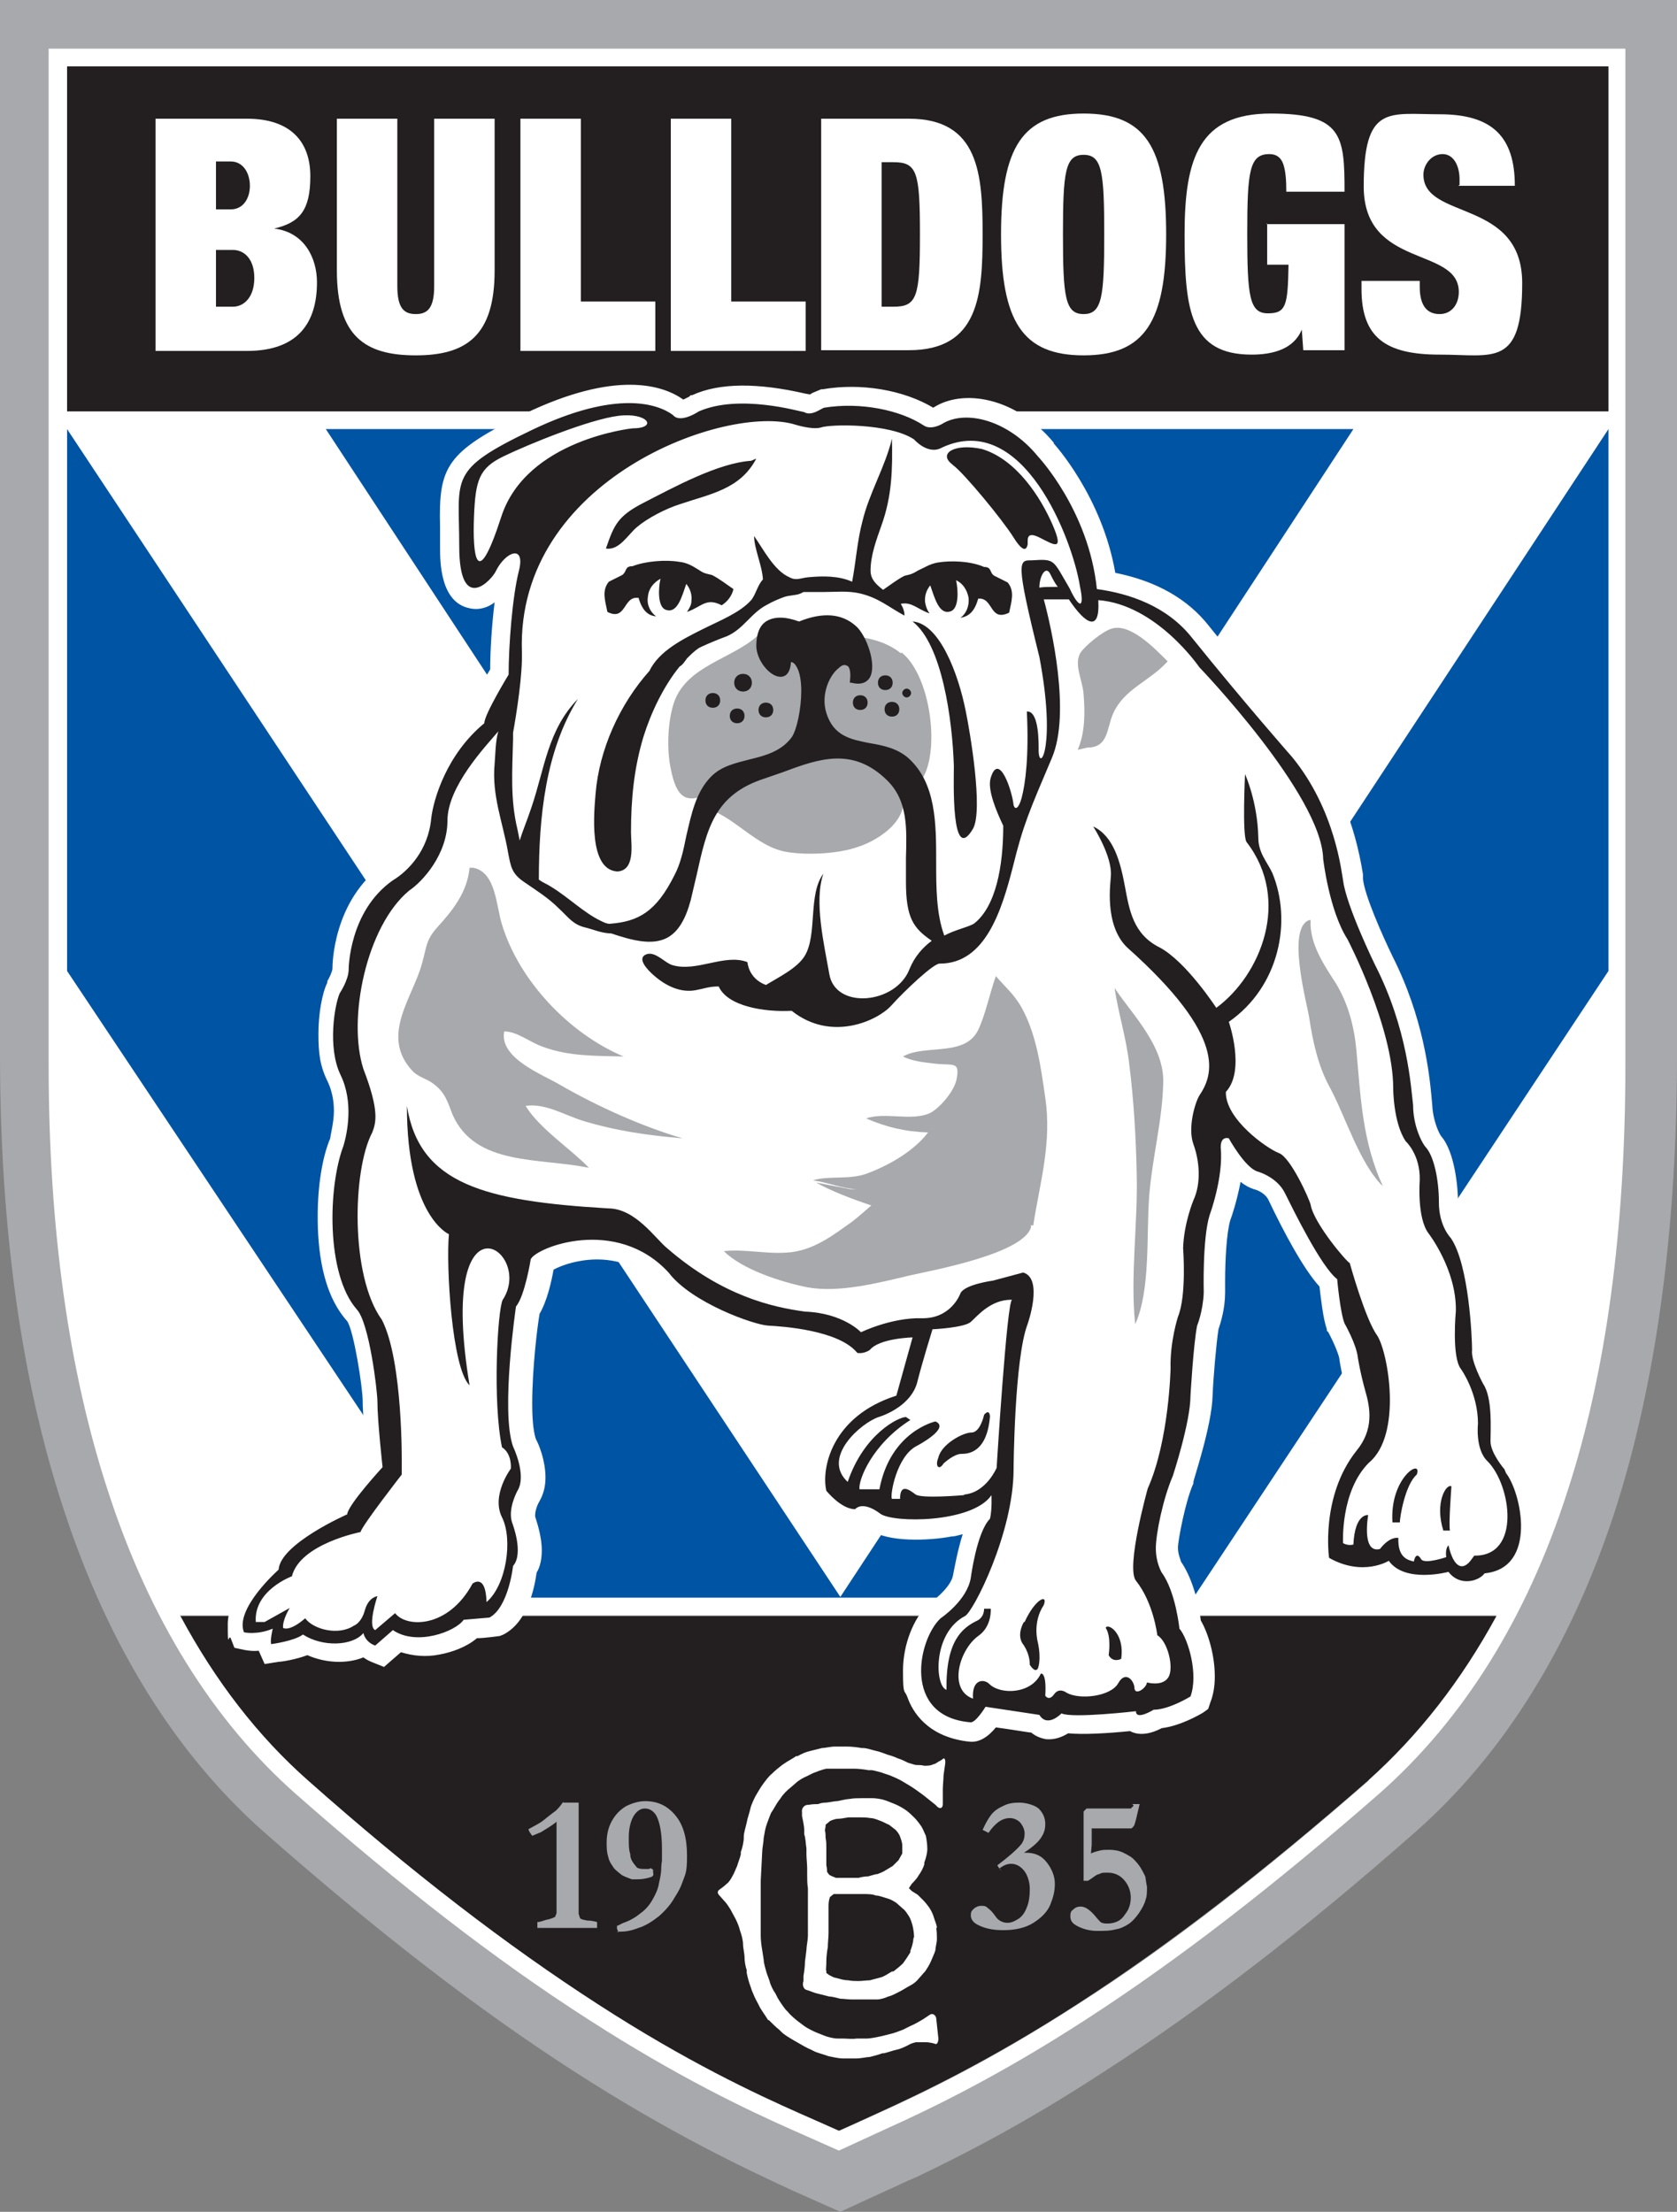
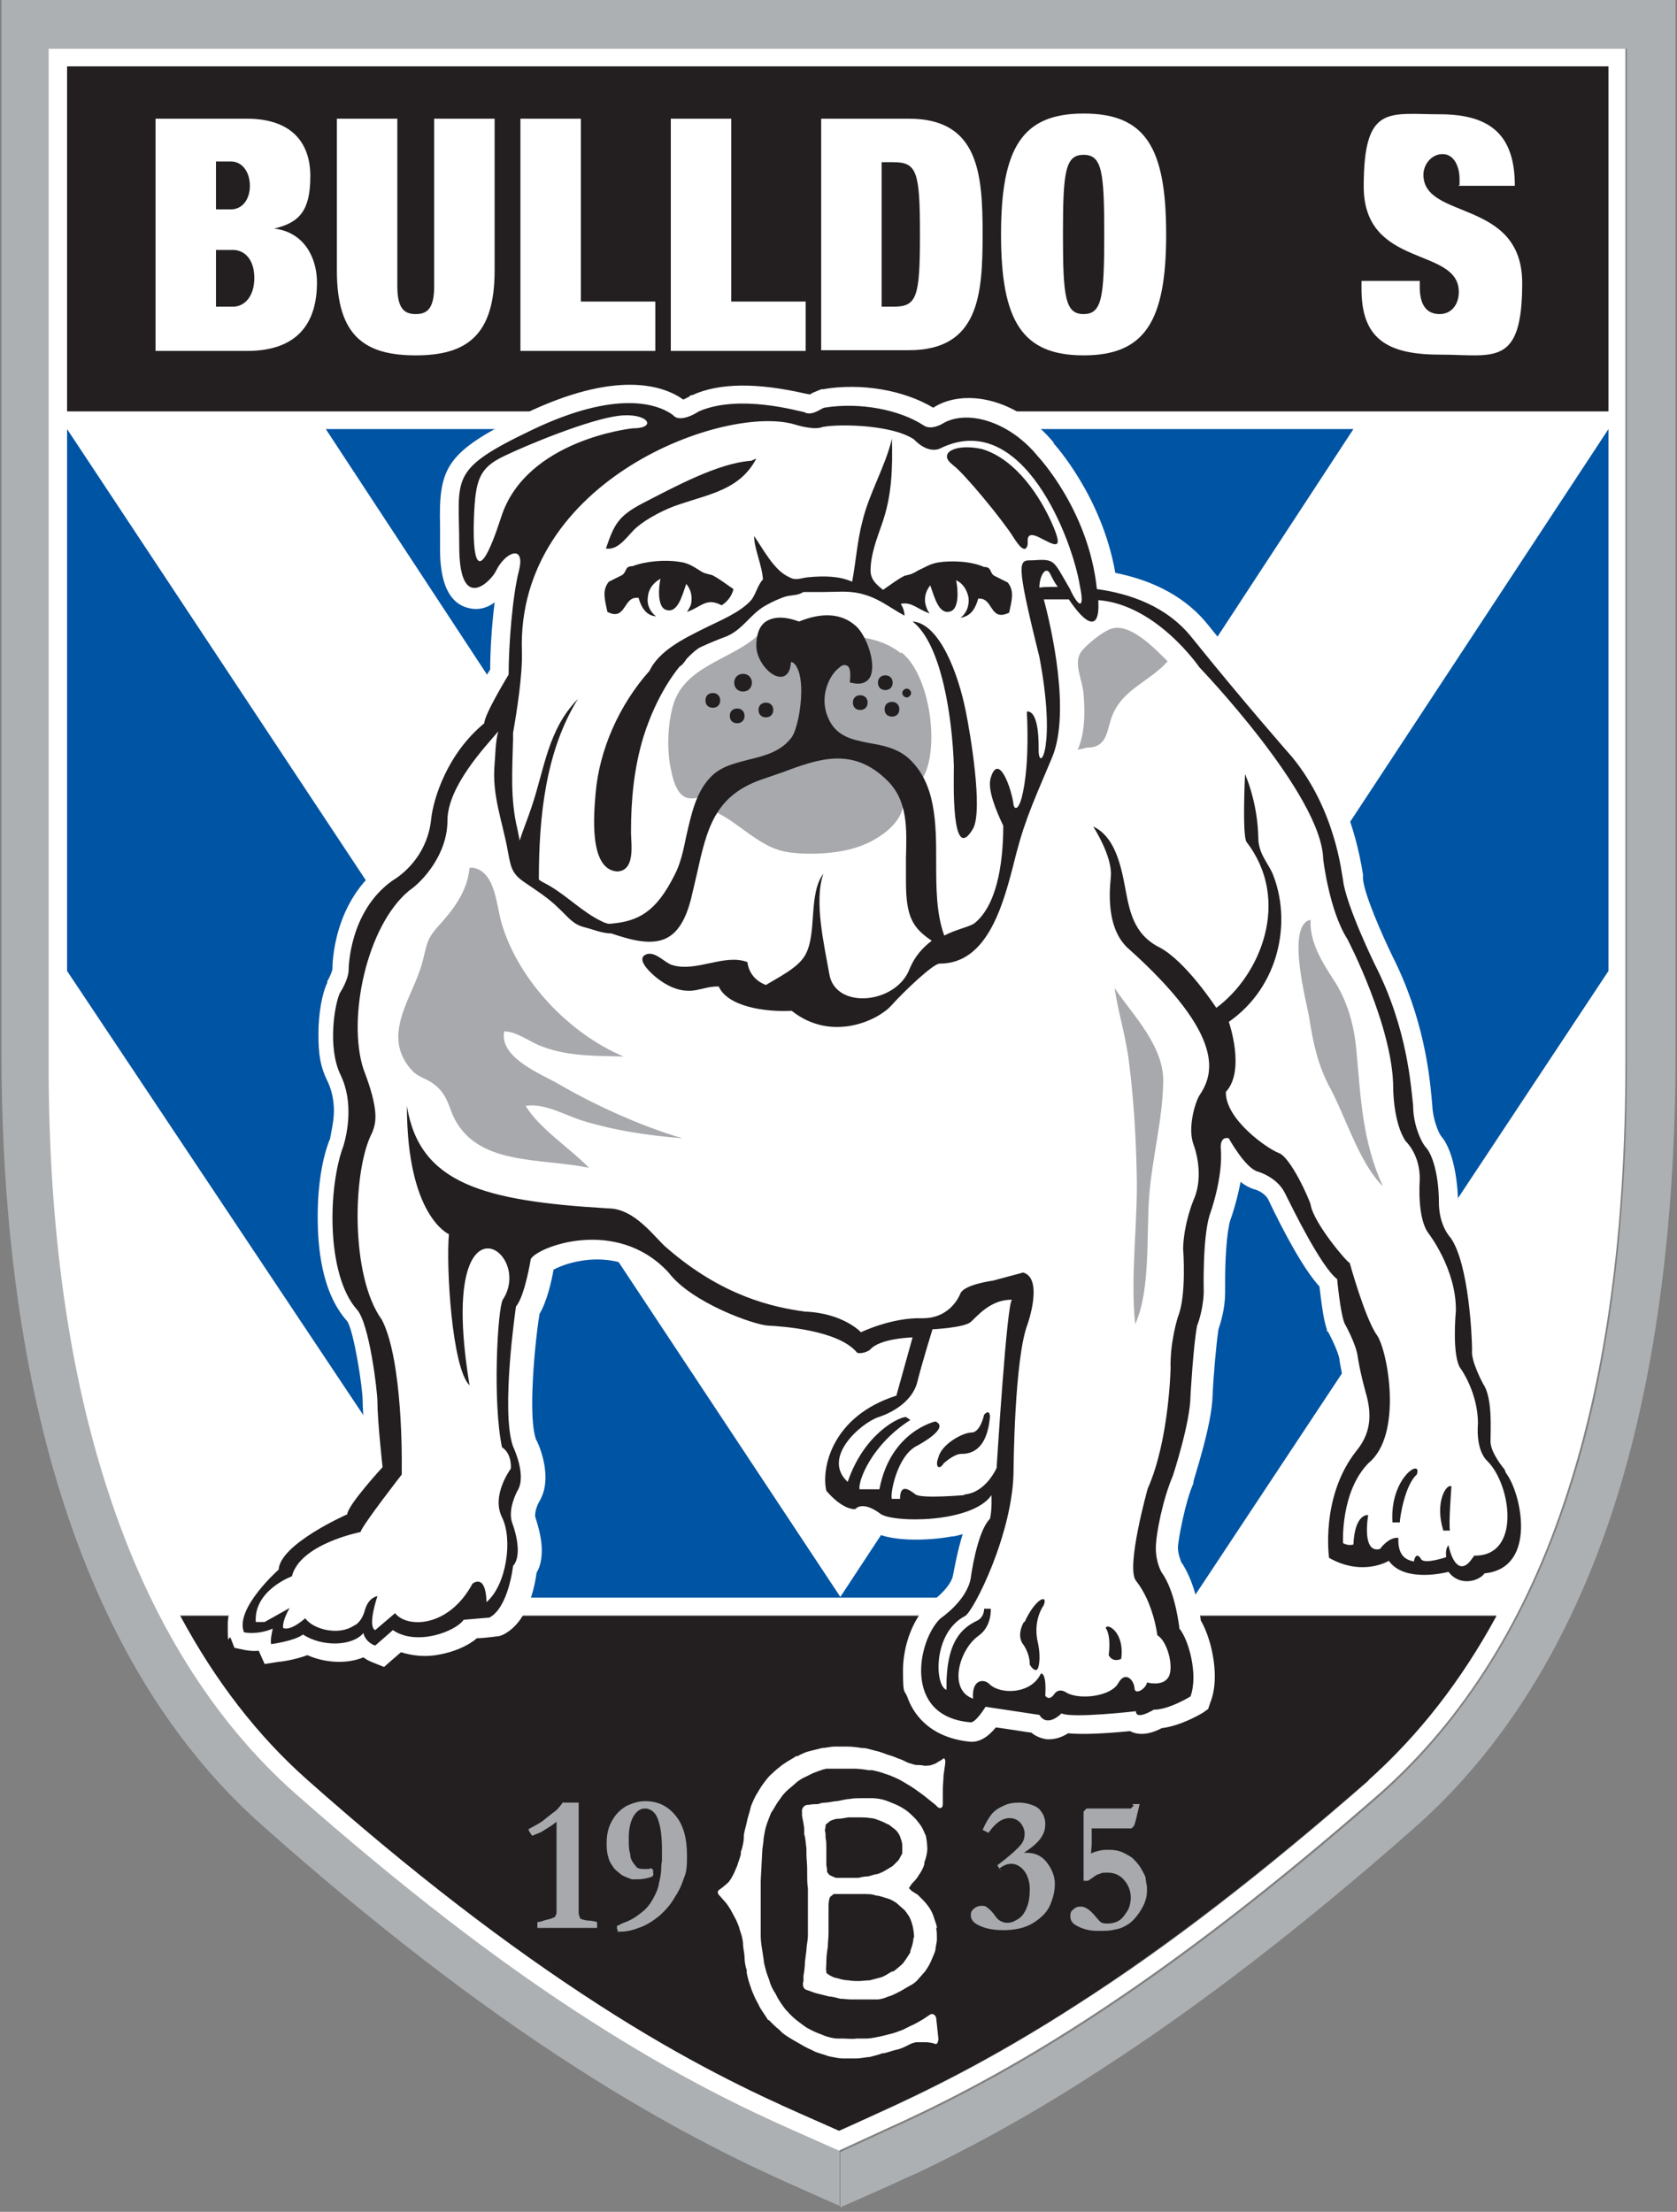
<svg xmlns="http://www.w3.org/2000/svg" id="svg8537" version="1.1" viewBox="0 0 227.5 300">
  <rect x="0" y="0" width="227.5" height="300" fill="#808080" stroke="none" />
  <defs>
    <style>
      .st0 {
        fill: #231f20;
      }

      .st1 {
        fill: #adb0b2;
      }

      .st2 {
        fill: #0054a4;
      }

      .st3 {
        fill: #fff;
      }

      .st4 {
        fill: #a7a9ac;
      }
    </style>
  </defs>
  <path id="path7579" class="st1" d="M.2,0v142.7c0,23.5,2.9,44.3,8.6,61.7,6,18.3,15,32.8,26.9,43.3,15.1,13.4,29,24.1,42.4,32.7,12.9,8.3,23,13.1,29.5,16l6.3,2.8v-7.5s0,0,0,0l-6.3-2.8c-6.1-2.7-15.6-7.2-27.7-15-12.5-8.1-25.5-18.1-39.7-30.6-11.2-9.9-19.8-23.7-25.4-40.9-5.4-16.4-8.1-35.9-8.1-57.9V6.6h214v137.9c0,22.4-2.6,42-7.9,58.1-5.5,17-14.1,30.7-25.4,40.8-14.3,12.5-27.2,22.5-39.7,30.6-12,7.8-21.4,12.3-27.4,15l-6.3,2.9v7.5l6.3-2.8c1.2-.5,2.5-1.2,4-1.8,6.3-3,14.8-7.4,25.2-14.2,13.3-8.6,27.2-19.3,42.4-32.7,12-10.6,21-25.1,26.9-43.1,5.6-17.2,8.5-38.1,8.5-62V0H.2" />
-   <path id="path7607" class="st4" d="M227.5,0H0v143C0,166.6,2.9,187.4,8.7,204.9c6,18.3,15.1,32.9,26.9,43.4,15.2,13.4,29.1,24.2,42.5,32.8,12.9,8.3,23.1,13.1,29.6,16.1l6.3,2.8v-7.6s0,0,0,0v7.6l6.3-2.9c1.2-.5,2.5-1.2,4-1.8,6.3-3,14.9-7.4,25.3-14.2,13.4-8.6,27.3-19.3,42.5-32.7,12-10.6,21-25.2,26.9-43.2,5.6-17.3,8.5-38.1,8.5-62.1V0h0" />
  <path id="path7611" class="st3" d="M185.7,241.5c-14.2,12.4-27,22.4-39.4,30.3-11.9,7.7-21.1,12.1-27.1,14.8,0,0-4,1.8-5.3,2.4-.8-.3-5.4-2.4-5.4-2.4-6-2.7-15.4-7.2-27.4-14.8-12.4-8-25.3-17.9-39.4-30.4-6.8-6-12.5-13.5-17.3-22.3h178.6c-4.7,8.8-10.5,16.3-17.4,22.3ZM220.6,6.6H6.6v137.9c0,22,2.7,41.5,8.1,57.9,5.6,17.2,14.2,31,25.4,40.9,14.2,12.5,27.2,22.6,39.7,30.6,12.1,7.8,21.6,12.3,27.7,15l6.3,2.8h0s0,0,0,0l6.3-2.9c6-2.7,15.4-7.2,27.4-15,12.5-8.1,25.4-18.1,39.7-30.6,11.3-10,19.9-23.7,25.4-40.8,5.3-16.2,7.9-35.7,7.9-58.1V6.6h0,0" />
-   <path id="path7615" class="st2" d="M113.9,289.1h0s0,0,0,0h0" />
  <path id="path7619" class="st2" d="M218.2,58.2l-104.2,158.4L9.1,58.2v73.5l56.7,85h96.1l56.3-85V58.2" />
  <path id="path7623" class="st0" d="M24.5,219.2c4.7,8.8,10.5,16.3,17.3,22.3,14.1,12.5,27,22.4,39.4,30.4,11.9,7.7,21.3,12.1,27.4,14.8,0,0,4.1,1.8,5.2,2.3h0s0,0,0,0c1.4-.6,5.3-2.4,5.3-2.4,5.9-2.7,15.2-7.1,27.1-14.8,12.4-8,25.2-17.9,39.4-30.3,6.8-6.1,12.6-13.5,17.4-22.3H24.5" />
  <path id="path7625" class="st0" d="M9.1,55.8h209.1V9H9.1v46.8h0Z" />
  <path id="path7629" class="st3" d="M29.3,41.6h2.3c1.5,0,2.9-1.3,2.9-3.9s-1.4-3.8-2.9-3.8h-2.3v7.7ZM29.3,28.4h2c1.7,0,2.6-1.5,2.6-3.2s-.9-3.3-2.6-3.3h-2v6.4ZM21.1,16.1h12.4c5.9,0,8.6,3.1,8.6,7.8s-1.5,6.3-4.9,7.1h0c4.1.5,5.8,4,5.8,7.3,0,5.5-2.6,9.3-9.5,9.3h-12.4v-31.5" />
  <path id="path7633" class="st3" d="M53.9,16.1v22.7c0,3,.9,3.8,2.5,3.8s2.5-.8,2.5-3.8v-22.7h8.2v20.6c0,8.8-3.8,11.5-10.7,11.5s-10.7-2.6-10.7-11.5v-20.6h8.2" />
  <path id="path7637" class="st3" d="M70.6,16.1h8.2v24.8h10.1v6.7h-18.3v-31.5" />
  <path id="path7641" class="st3" d="M91,16.1h8.2v24.8h10.1v6.7h-18.3v-31.5" />
  <path id="path7645" class="st3" d="M119.6,41.6h1.6c3.2,0,3.6-1.3,3.6-9.8s-.4-9.8-3.6-9.8h-1.6v19.7ZM111.4,16.1h11.9c9.5,0,10,7.5,10,15.7s-.5,15.7-10,15.7h-11.9v-31.5" />
  <path id="path7649" class="st3" d="M147,42.6c2.5,0,2.8-2.3,2.8-10.8s-.3-10.8-2.8-10.8-2.8,2.3-2.8,10.8.3,10.8,2.8,10.8ZM147,15.4c8.4,0,11.2,4.6,11.2,16.4s-2.9,16.4-11.2,16.4-11.2-4.6-11.2-16.4,2.9-16.4,11.2-16.4" />
-   <path id="path7653" class="st3" d="M171.8,30.4h10.6v17.1h-5.6l-.2-2.8h0c-1.1,2.7-4,3.4-6.8,3.4-8.3,0-9.1-5.9-9.1-16.3s2-16.4,11.7-16.4,10,3,10,10.6h-7.9c0-1.6-.1-2.8-.4-3.7-.3-.9-.9-1.4-1.9-1.4-2.7,0-3,2.3-3,10.8s.3,10.8,2.8,10.8,2.7-1.1,2.8-6.6h-2.9v-5.6" />
  <path id="path7657" class="st3" d="M198,25.1v-.8c0-1.8-.8-3.4-2.3-3.4s-2.6,1.4-2.6,2.8c0,6.2,13.4,3.2,13.4,14.7s-3.9,9.7-11.2,9.7-10.6-2.3-10.6-8.9v-1.1h7.9v.8c0,2.7,1.1,3.7,2.7,3.7s2.6-1.3,2.6-3c0-6.2-12.9-3.1-12.9-14.3s3.4-9.8,10.3-9.8c7.1,0,10.2,3,10.2,9.7h-7.7" />
  <path id="path7661" class="st3" d="M128,238.5c.2,0,.3.3.2.9l-.2,1.4c0,.5-.1,1.4-.1,1.9v2c0,.5-.3.7-.7.4l-.3-.3c-.4-.3-1.1-.9-1.5-1.2l-.4-.3c-.4-.3-1.1-.8-1.6-1.1l-1-.6c-.5-.3-1.2-.6-1.7-.8l-.6-.2c-.5-.2-1.3-.4-1.8-.5h-.5c-.5-.1-1.4-.2-1.9-.2h-1.3c-.5,0-1.4,0-1.9,0h-.6c-.5.1-1.3.4-1.8.6l-.8.4c-.5.2-1.2.6-1.6,1l-.7.6c-.4.3-1,.9-1.3,1.4l-.3.4c-.3.4-.7,1.2-1,1.6l-.2.5c-.2.5-.5,1.3-.6,1.8l-.2,1.1c0,.5-.2,1.4-.2,1.9l-.2,3.9c0,.5,0,1.4,0,1.9v5.6c0,.5.1,1.4.2,1.9l.2,1.3c0,.5.3,1.4.4,1.8l.4,1.1c.1.5.5,1.3.8,1.7l.3.6c.3.5.7,1.1,1.1,1.6l.3.3c.3.4,1,1,1.4,1.3l.8.6c.4.3,1.2.7,1.7.9l1,.4c.5.2,1.3.4,1.8.4h.7c.5,0,1.4.1,1.9,0h1.4c.5,0,1.4-.2,1.9-.3l1.2-.3c.5-.1,1.3-.4,1.8-.6l1-.5c.5-.2,1.2-.6,1.7-.9l.9-.6c.4-.3.8,0,.9.4l.3,2.8c0,.5-.2.9-.5.7-.3-.1-.9-.2-1.2-.2s-.8,0-1.2,0c-.3,0-.9.2-1.2.4-.4.2-1,.5-1.5.6-.5.1-1.3.4-1.8.5h-.2c-.5.2-1.3.4-1.7.5-.4,0-1.2.2-1.8.2h0c-.5,0-1.4,0-1.9,0h0c-.5,0-1.4-.2-1.9-.3-.5-.2-1.3-.4-1.8-.6l-.6-.3c-.5-.2-1.2-.6-1.7-.9l-.7-.4c-.5-.3-1.2-.7-1.6-1.1l-.3-.3c-.4-.3-1-.9-1.4-1.3h-.1c-.3-.5-.8-1.2-1.1-1.7l-.3-.6c-.3-.5-.6-1.2-.8-1.7l-.2-.6c-.2-.5-.4-1.3-.5-1.8v-.4c-.2-.5-.3-1.3-.3-1.8,0-.4-.2-1.2-.2-1.7,0-.5-.2-1.3-.4-1.8h0c-.1-.5-.4-1.2-.6-1.6-.2-.4-.5-.9-.7-1.3-.2-.3-.5-.8-.7-1l-.8-.9c-.3-.3-.3-.6,0-.8.3-.2.8-.6,1-.8.3-.2.6-.7.8-1.1.2-.3.4-.9.6-1.3.1-.4.4-1.1.5-1.6v-.3c.2-.5.4-1.4.4-1.9v-.2c0-.5.3-1.4.4-1.9h0c.1-.6.4-1.4.5-1.9.1-.5.5-1.3.7-1.7.3-.5.7-1.2,1-1.6.3-.4.8-1.1,1.2-1.4.4-.4,1-.9,1.4-1.2l.3-.2c.4-.3,1.2-.7,1.6-1h.2c.5-.3,1.2-.6,1.7-.7.4-.1,1.2-.3,1.6-.4.4,0,1.2-.2,1.7-.2.5,0,1.3,0,1.8,0h0c.5,0,1.4.1,1.9.2h.2c.5,0,1.3.3,1.8.4.5.1,1.2.4,1.5.5.4.1,1,.3,1.4.5.4.1,1,.4,1.4.6.4.1.9.3,1.1.3.3,0,.7,0,1.1.1.3,0,.9,0,1.2-.2.3,0,.7-.4,1-.5l.7-.5" />
  <path id="path7665" class="st3" d="M123.9,263c0,.4-.2,1.1-.4,1.6v.2c-.3.5-.7,1.1-1,1.5-.3.3-.9.8-1.3,1.1h-.2c-.5.3-1.1.7-1.5.8-.4.1-1.1.3-1.5.4-.4,0-1.1.1-1.5.1-.4,0-1,0-1.4-.1-.4,0-.9-.1-1.2-.2l-.8-.2-.6-.3-.4-.3v-.3c-.1,0,0-.6,0-1.1v-.2c0-.5.1-1.4.2-1.9h0c0-.5.1-1.4.1-1.9h0c0-.6,0-1.5,0-2h0c0-.6,0-1.3,0-1.8,0-.4.1-.9.2-1.1l.5-.4c.2,0,.6,0,1,0s1,0,1.4,0c.4,0,1.1,0,1.6,0s1.3,0,1.7.2c.5,0,1.2.3,1.6.4.4.1.9.4,1.2.6l.9.8c.3.2.6.7.8,1,.2.3.4.9.5,1.3.1.4.2,1.1.2,1.5ZM112,247.5l.6-.5c.2-.1.7-.3,1-.3.3,0,1-.1,1.5-.2.5,0,1.2,0,1.5,0s1,0,1.5.1c.5,0,1.1.3,1.4.4.3.1.8.4,1.1.5l.9.7c.2.2.5.6.6.9.1.3.3.8.3,1.2,0,.3,0,.9,0,1.1l-.5.9-.8.8-1,.6c-.3.2-.8.4-1.1.5-.3,0-.8.2-1.2.3-.4,0-1,.1-1.3.2-.4,0-1,0-1.3,0s-.8,0-1.1,0h-.7c0,0-.5-.2-.5-.2l-.4-.2-.3-.4c0-.1,0-.5-.1-.9,0-.3,0-.9,0-1.3s0-.9,0-1.2c0-.3,0-.8-.1-1.2,0-.3,0-.8-.1-1,0,0,.1-.6.1-.6ZM127.1,261.5c0-.4-.3-1-.4-1.4-.1-.4-.4-1-.6-1.3-.2-.3-.6-.8-.8-1l-.8-.8-.8-.5-.4-.4.4-.6c.2-.2.7-.7.9-1.1.3-.4.7-1.1.8-1.6v-.2c.2-.5.4-1.3.4-1.8h0c0-.6-.1-1.3-.2-1.8-.2-.4-.4-1-.7-1.4-.2-.3-.6-.8-.8-1-.2-.2-.7-.7-1.1-1-.4-.3-1.1-.7-1.6-.9-.5-.2-1.2-.5-1.6-.6-.4-.1-1-.2-1.4-.2s-1,0-1.5,0c-.4,0-1.2,0-1.6.1-.4,0-1.2.2-1.7.3h0c-.5,0-1.2.2-1.6.2-.4,0-.8.1-1,.2-.2,0-.8,0-1.3.1h-.1c-.5,0-.9.5-.8,1v.5c.1.5.3,1.4.3,1.9v.6c.2.5.2,1.4.3,1.9v.8c0,.5.1,1.4.1,1.9v.8c0,.5,0,1.4.1,1.9v1.2c0,.5,0,1.4,0,1.9v.7c0,.5,0,1.4,0,1.9v.8c0,.5-.2,1.4-.2,1.9l-.2,1.6c0,.5-.1,1.4-.2,1.9v.7c-.2.5,0,1.1.4,1.2.4.1,1,.4,1.5.5.4.1,1.2.3,1.6.4.4,0,1.1.2,1.5.3.4,0,1.1.1,1.5.1.5,0,1.2,0,1.7,0h.2c.5,0,1.3,0,1.6,0,.4,0,1.1-.2,1.5-.4.5-.1,1.2-.5,1.6-.7.4-.2,1-.6,1.4-.8.4-.2.9-.6,1.1-.9.3-.3.6-.7.9-1,.2-.3.6-.9.8-1.4.2-.5.5-1.1.6-1.5,0-.4.2-1,.2-1.5,0-.4,0-1.1-.1-1.5" />
  <path id="path7669" class="st4" d="M135.9,253.8c-.3-.3-.5-.6-.6-.8,1.6-1.2,2.6-2.1,3.2-2.8.4-.5.5-1,.5-1.5s-.2-1-.6-1.5c-.4-.4-.9-.6-1.4-.6-1.1,0-2,.7-2.9,2l-.8-.4c.4-.9.8-1.6,1.2-2.1.4-.5,1-.9,1.7-1.2.6-.3,1.3-.4,2.1-.4s2,.3,2.6.8c.6.6.9,1.3.9,2.1s-.2,1.3-.6,1.9c-.4.6-1.2,1.3-2.3,2h.3c1.2,0,2.1.4,2.8,1.3.7.9,1.1,1.9,1.1,2.9s-.2,1.8-.6,2.8c-.4,1-1.2,1.8-2.3,2.5-1.1.7-2.5,1-4.1,1s-2.7-.3-3.6-.8c-.5-.3-.8-.7-.8-1.2s.1-.6.4-.9c.2-.2.6-.4,1-.4s.6,0,.9.3c.3.2.7.6,1.1,1.2.2.3.5.5.7.6.4.2.7.2.9.2.5,0,.9-.2,1.4-.5.5-.3.9-.8,1.2-1.6.3-.7.4-1.6.4-2.5s-.3-1.9-.8-2.5c-.5-.6-1.1-.9-1.7-.9s-1,.2-1.6.6" />
  <path id="path7673" class="st4" d="M153.6,244.7h.5s.5,0,.5,0c-.4,1.7-.6,2.7-.8,3l-.3.3c-1,0-1.6,0-1.6,0h-1.2s-.6,0-.6,0c-.7,0-1.3,0-1.6,0h-.4s0,.5,0,.5v1.7c0,0-.1,1.2-.1,1.2.4-.2.8-.3,1.2-.4s.8-.1,1.3-.1c.6,0,1.3.1,1.9.4.6.3,1.2.6,1.6,1.1.3.3.7.8,1,1.4.2.4.4.7.4.9.1.8.2,1.2.2,1.2,0,.7,0,1.3-.2,1.8-.1.5-.5,1.2-.9,1.8-.5.7-.9,1.1-1.3,1.4-.6.4-1.2.7-1.9.8-.7.2-1.5.2-2.5.2s-2.1-.3-2.9-.8c-.5-.3-.7-.7-.7-1.2s.1-.7.4-.9c.3-.3.6-.4,1-.4.6,0,1.2.4,1.9,1.2.4.5.7.8.8.9.3.2.6.2,1,.2s1-.1,1.5-.4c.5-.3.8-.8,1.2-1.4.3-.6.4-1.2.4-1.7,0-.9-.3-1.7-.9-2.4-.6-.7-1.4-1-2.2-1s-.8,0-1.2.2c-.2,0-.5.2-.9.5l-.6.4h-.3c0,0-.3,0-.3,0v-.3c0,0,0-4.1,0-4.1v-.5c0-.1,0-.5,0-1.1,0-.6,0-1,0-1.3,0-.4,0-.7,0-.9v-.5s0-.2,0-.2v-.5s.4-.4.4-.4c.1,0,.8,0,2.1,0h3c.5,0,.8,0,.9,0l.4-.4" />
  <path id="path7677" class="st4" d="M76.4,244.5h2.1v.6s0,.4,0,.4c0,.1,0,.6,0,1.4v2s0,1.2,0,1.2v8.8c0,0,0,.7,0,.7l.2.6c.1.1.4.2,1,.3.2,0,.6,0,1.3.2v.2c0,0,0,.3,0,.6h-.6c-.4,0-.9,0-1.7,0-.4,0-.7,0-.9,0s-1,0-2.3,0h-.4s-.2,0-.2,0h-.4s-.4,0-.4,0h-.7s-.5,0-.5,0v-.4s0-.4,0-.4c.4,0,.8-.2,1.2-.3.6-.1,1-.3,1.2-.4l.2-.5v-.9s0-1,0-1v-2.5c0,0,0-.3,0-.8v-.6c0-.1,0-.5,0-1.1v-.7c0-.6,0-.9,0-1v-.4s0-.3,0-.3v-.9s0-.4,0-.4c0-.2,0-.4,0-.7v-1.1c-.6.5-1.3.9-2.1,1.4,0,0-.5.2-1.2.5-.3-.4-.5-.7-.5-.9.9-.5,1.5-.8,1.9-1.1.5-.4,1.1-.9,1.8-1.4.3-.3.6-.6,1-1.2" />
  <path id="path7681" class="st4" d="M83.9,262.1l-.2-.5v-.4c.2,0,.4-.2.9-.4.9-.3,1.7-.8,2.3-1.3.7-.5,1.2-1.1,1.6-1.8s.8-1.5.9-2.3c.2-.8.3-1.5.3-1.9,0-.2,0-.5.1-1.1,0-.4,0-1,0-1.6,0-2.2-.3-3.7-.8-4.6-.4-.6-.9-.9-1.5-.9s-1,.3-1.4.8c-.5.7-.8,1.8-.8,3.1s0,1.6.2,2.3c0,.5.2.9.5,1.3l.4.5c.3.2.7.2,1,.2h.7c0-.1.2-.1.2-.1l.3.2v.4c.1.3,0,.5-.3.6-.6.2-1.2.3-1.8.3s-.7,0-.8,0c-.8-.3-1.3-.5-1.5-.7-.5-.4-.9-.7-1.1-1.1-.3-.4-.5-.8-.6-1.3-.2-.6-.2-1.3-.2-1.9,0-1,.2-2,.7-2.9.5-.9,1.1-1.5,1.9-2,.8-.4,1.7-.7,2.6-.7,1.7,0,3,.6,4.1,1.9,1.1,1.3,1.6,3.1,1.6,5.5s-.2,2.4-.7,3.8c-.1.3-.4,1-1,1.9-.5.9-1.2,1.7-2.1,2.5-.9.7-1.8,1.3-2.8,1.6-1,.4-1.8.5-2.4.5h-.5" />
  <path id="path7685" class="st2" d="M183.6,58.2H44.2l69.8,106.3,69.6-106.3" />
  <path id="path7689" class="st1" d="M119.3,136.2h0" />
  <path id="path7693" class="st3" d="M131.3,236h-.2s.2,0,.2,0" />
  <path id="path7697" class="st3" d="M171.1,156.5h0s0,0,0,0h0" />
  <path id="path7701" class="st3" d="M191.8,157.1v.2c.1,0,0-.2,0-.2" />
  <path id="path7705" class="st3" d="M116.7,181.2h0s-.3.3-.3.3l.4-.3" />
-   <path id="path7709" class="st3" d="M120.6,203.4h0c0,0,0,0,0,0h0" />
  <path id="path7713" class="st3" d="M131.1,235.9h.2s-.2,0-.2,0ZM191.8,157.1v.2c.1,0,0-.2,0-.2ZM116.7,181.2l-.4.3.3-.3s0,0,0,0ZM120.6,203.4h0c0,0,0,0,0,0ZM171.1,156.5h0s0,0,0,0c0,0,0,0,0,0ZM206.2,197.7h0c0,0,0-.1,0-.1-.6-.7-1.2-1.7-1.3-2.1v-.2s0-1.5,0-1.5c0-3.7-.5-6.1-1.5-7.5v.2c-.6-1.4-1.1-2.8-1.1-3.2v-.6c0-.1-.1-11.6-3.4-16.2v-.2c-.1,0-.2-.1-.2-.1,0,0-.9-1-.9-3s-.4-6.9-2.3-9.1h0s0,0,0,0c-.3-.4-1.1-2.1-1.2-4.2h0c0,0-.1-1.1-.1-1.1-.3-3.2-1.1-10.8-5.3-19.1-1.4-2.9-3.8-8.3-4-10.5h0c0,0,0-.6,0-.6-1.1-6.9-3.5-12.8-7.4-17.5h0c-.3-.4-6.7-7.7-13.5-16.2-2.9-3.7-7.2-6.1-12.7-7.2-1.8-10.4-8.3-17.5-8.4-17.6h.1c-5.2-6.3-12.4-7.4-16.4-4.8h0s.1,0,.1,0h-.1c-4-2.4-9.8-3.4-15-2.5h-.3s.1,0,.1,0l-1.2.5h0s-.3.2-.3.2h0s-.6-.1-.6-.1c-6.5-1.5-11.7-1.5-15.4.2h-.2c0,0-.2.2-.2.2l-.8.4c-2.8-2-9.2-4-21.5,1.9-10.7,5.2-11.7,7.2-11.5,15.3v2.9c0,1.8,0,7.4,4,8.2,1.3.3,2.5-.1,3.4-.8-.4,3.2-.6,6.7-.6,9.1-1.6,2.6-2.6,4.6-3,5.9-5,4.6-7.1,10.8-7.4,13.9h0c-.4,3.9-2.9,5.8-3.9,6.5h0s0,0,0,0c-7.1,5-7.1,13.9-7.1,14.3,0,.3-.4,1.2-.7,1.7h0c0,.1,0,.2,0,.2-.7,1.4-1.2,4.2-1.2,6.9s.2,4.4,1.3,6.6c.5,1.1.8,2.4.8,3.9s-.5,3.4-.5,3.7h0c-1.1,2.6-1.7,6.5-1.7,10.6s.5,10.3,4,14.2h0c.9,1.3,2.1,9,2.1,10.8s.4,5.9.6,8c-2,2.2-3.4,4-4.1,5.3-3.5,1.7-8.4,4.5-9.6,8-1.7,1.6-5.2,5.4-5.2,9s.1,1.3.4,1.9l.5,1.3,1.4.3c.1,0,.9.2,1.9.1h0c0,0,.8,1.8.8,1.8l1.9-.3c.4,0,2.3-.3,3.9-.9,2.5,1.1,5.4,1.2,7.6.3.4.3.8.5,1.3.7l1.5.6s1.7-1.5,2.3-2c1.6.5,3.4.7,5.3.3,1.6-.3,3.6-1,5-2.2,1,0,3.1-.3,3.1-.3l.5-.2c3.3-1.7,4.2-6.3,4.5-8.4.5-.8.7-1.9.7-3,0-2.1-.8-4.2-.9-4.6v-.2c0-.7.4-1.6.6-1.9.5-.9.8-1.9.8-3.2,0-2.3-.9-4.5-1.3-5.2-.2-.6-.5-1.9-.5-4.8,0-4.8.7-10.5,1-12.2,1-1.7,1.6-4.3,1.9-6,.6-.3,1.9-.9,3.8-1.2,2.4-.4,6.9-.4,10.4,3.4,3.7,4.8,13,7.9,15.3,8.1,5,.3,9.1,1.4,10.2,2.7l.6.7.8.2c.3,0,2.2.5,3.9-.9l.2-.2.2-.2h0c-.4,1.2-.5,1.8-.7,2.5-7.4,3-10.1,8.9-10.1,13.3s0,1.5.3,2.2v.5c.1,0,.4.5.4.5h0c.5.6,2.9,3.6,6,3.6h1.1l.2-.2.4.3h0c2.2,1.7,7.9,1.5,11,.9.5,0,1-.2,1.5-.3-.7,2.2-1.1,4.5-1.3,5.5-.2,1.4-2.1,3.1-3,3.7h-.2c0,.1-.1.2-.1.2-2.1,2-3.5,5.6-3.5,9.1s.2,2.5.6,3.6c.7,2,2.7,5.3,8.1,6h0s.1,0,.1,0c1.6.3,2.9-.8,3.8-1.9,1.6.2,4.5.7,4.8.7.7.6,1.5.8,2,.9,1.2.1,2.2-.3,3-.8,2.1.2,5.4,0,8.4-.3,1.1.6,2.6.5,4.3-.4,2.5-.3,5.1-1.8,5.6-2.1h0c0,0,.7-.5.7-.5l.3-.9c.4-1,.6-2.2.6-3.5,0-2.9-.9-5.9-1.9-7.6-.2-1.6-.9-5.4-2.7-8,0-.2-.4-.9-.4-1.9,0-.9,1-6.3,2.1-8.7h0c0-.1,0-.2,0-.2,0-.3,2.5-7.6,2.6-11.7.1-2.5.5-7.1.8-9,.3-.9.9-2.8.9-5h0c0-.6,0-1.1,0-1.6,0-2.8.2-6.5.7-8.2.2-.5.9-2.6,1.4-5.2.6.5,1.2.8,1.8,1,.5.1,1.6.6,2,1.5,2,4.2,4.7,9.3,6.9,11.7.2,1.7.5,4.4,1,5.8v.2c0,0,.2.2.2.2.8,1.5,1.4,3,1.5,3.6h0c0,.3.4,2.4,1,4.9.2.9.5,1.8.5,2.7s-.4,2.1-1.2,3.1c-3.8,4.9-4.4,10.9-4.4,14s.1,2.5.1,2.6l.2,1.3,1.1.6c3.7,2.2,7,1.8,8.9,1.2,2.5,1.8,5.9,1.6,7.8,1.2.9.7,2,1.1,3.2,1.1,1.4,0,2.7-.5,3.7-1.3,2.5-.5,4.4-2,5.4-4.3.6-1.3.9-2.8.9-4.5,0-3.6-1.3-7.1-2.5-8.8" />
  <path id="path7717" class="st4" d="M122.2,88.6c-4.5-3.6-11.3-1.9-16.7-3l-2.8.7c-3.5,3.1-9.4,4-11.2,8.8-.9,2.5-1.1,6.4-.5,9.2.8,4.1,2.2,4.5,4.6,3.6l-.3.6v1c4.3,1,7.2,5.5,11.7,6.1,2.7.4,6.7.2,9.3-.7,3.2-1,7.7-4.2,5.8-7.9,1.4.2,2.6-.3,3.4-2.1,1.9-4.3.5-13.5-3.2-16.4" />
  <path id="path7721" class="st0" d="M83.4,118.2c2.9.2,2.2-3.7,2.2-5.3,0-4.5.4-8.7,1.7-13,1-3.2,2.7-6.8,4.9-9.5.4-.2.7-.7,1-1.1.5-.5,1-1,1.6-1.4l.4-.2c1.1-.5,2.3-1,3.4-1.4,2.3-1,3.3-3.2,5.5-4.3.7-.4,1.4-.7,2.2-1,.8-.3,1.6-.2,2.3-.5l.4-.2c.9,0,1.8,0,2.6,0,1.8,0,3.4-.2,5.1.2,2.5.6,3.8,1.8,6,3,0-.6-.2-1.1-.5-1.6,1.5-.3,2.2.7,3.9,1.3-.3-.4-.5-.9-.6-1.5-.1-.9.2-1.7.7-2.3.6,1.7,1.2,4.1,2.8,3.5,1.1-.4,1-2.9.7-4.2.9.4,1.5,1.3,1.7,2.4.1,1.1-.3,2.1-1.1,2.7,1.1-.2,1.9-.8,2.4-2.6,2.1-.2,1.5,3.2,4.2,1.9.3-1.5.8-2.9-.2-4.1l-1.8-.9c-.7-.4-.3-1.2-1.4-1.2-1.8-.8-4.5-.9-6.3-.6-1.1.2-1.8.7-2.7,1.1h.2s-.2,0-.2,0c-.3.2-.7.4-1,.5l-.8.2c-1,.5-2,1.3-2.9,1.9-.9-.7-1.7-1.4-1.7-2.6,0-2.1.8-4.2,1.5-6.2,1.4-3.9,1.5-7.6,1.4-11.7-.9,3.8-3.1,7.4-4,11.2-.7,2.6-.9,5.6-1.4,8.2-1.8-.8-3.9-.8-6-.6-1,.1-1.6.5-2.5,0-2.1-.9-3.6-3.9-4.8-5.6,0,1.7,1.1,4,1.2,5.9-.7.7-1,2.1-1.6,2.8-1.5,1.7-4.3,2.8-6.5,3.9-2.8,1.4-6,3-7.3,5.7-4.1,4.6-6.8,10.7-7.3,16.6-.2,2.5-1,10.3,2.9,10.6ZM133.5,191.9s-.5,2.4-1.7,2.4-4.1,1.6-4.5,3.4c-.5,1.2.1,1.8.7.8,0,0,1.4-1.3,2.4-1.3s3.5-.2,3.9-5.1c-.1-1.1-.8-.2-.8-.2ZM86.4,71.5c1.4-1.2,3.9-2.5,5.8-3.1,4.1-1.4,8.2-2,10.4-6.2l-.7.3c-4.5.3-10.5,3.6-14.6,5.7-3.5,1.8-4,3-5.1,6.2,1.8.3,3-1.9,4.2-2.9ZM86.6,81c.5,1.8,1.3,2.5,2.4,2.6-.8-.6-1.3-1.6-1.1-2.7.1-1.1.8-1.9,1.7-2.4-.3,1.3-.4,3.8.7,4.2,1.6.6,2.2-1.8,2.8-3.5.5.6.8,1.4.7,2.3,0,.6-.3,1-.6,1.5,2-.7,2.6-2,4.7-.9.8-.5,1.4-1.3,1.6-2.2-.9-.6-1.9-1.4-2.9-1.9l-.8-.2c-.4-.1-.7-.3-1-.5h-.2s.2,0,.2,0c-.8-.5-1.6-1-2.7-1.1-1.8-.3-4.5-.1-6.3.6-1.1,0-.7.7-1.4,1.2l-1.8.9c-1,1.2-.5,2.6-.2,4.1,2.6,1.3,2.1-2.2,4.2-1.9ZM138.9,220s-1,1.6-.2,2.9c0,0,1,1.2,1,2.9,0,0,.7,1.2,1.1.5,0,0,.5-1.1,0-3.5,0,0-.8-2.7.8-5.1.6-1.6-1.2-.8-2.6,2.3h0ZM129.3,63.1c1.5,1.1,6.7,7.4,8.2,9.8,1.5,2.4,1.8,1.4,1.9,1,.1-.4-.4-2,1.6-1,2,1,3.4,2,1.8-1.7-1.6-3.7-4.9-8.9-9.6-10.3-3.7-.8-6,.6-4,2.1ZM199.7,211.4c-1.2,1.8-2.5,1.3-3.2-1.8-.5.5-.3,1.6-.3,1.6,0,0-2.9,1-3.4.3-.4-.7-.8-.7-1,.3-.8-.2-2.2-.5-2.1-3.2,0,0-1.1-.3-2.5,1.5-2,.5-1.9-2.6-1.6-4.6,0,0-1.8-.3-2,4-.8.2-1.4-.2-1.4-.2,0,0-.4-7,3.5-10.9,4.6-3.8,2.6-15.1,1.1-17.3-1.6-2.2-3.7-9.8-3.7-9.8-.3,0-4.9-5.4-5.3-7.9-.2-.8-2.7-6.4-4.3-7-1.6-.6-7.3-4.6-7.2-8.3,2.7-2.9.4-9.5.4-9.5,6.9-4.8,8.6-13.7,5.9-20.2-.7-1.5-1.9-2.7-1.9-4.8-.1-4.9-1.8-8.6-1.8-8.6,0,0-.4,8.3.2,9.2,6.1,7.9,1.9,18.1-4.1,22.5,0,0-4.1-6.3-7.7-8.2-3.6-1.8-4.1-5.1-4.7-8.3-.6-3.2-1.5-6.8-4.3-8.1,0,0,2.6,4,2.4,6.7,0,.7-1,6.6,2.2,9.7,13.8,12.3,11.6,17.4,9.8,20.1-.6,1-1.6,4.4-.8,6.6.8,2.2,1.1,5.2,0,7.6,0,0-1.3,3.1-1.4,6.5,0,0,.5,6.4-.7,9.3,0,0-1.1,3.4-1,7,0,0-.2,9.8-3.1,16.3,0,0-3,10.7-1.6,12.5,2.4,3,2.9,7.4,2.9,7.4,1.4.8,2.3,4.4,1.5,5.7-.8,1.3-2.9.7-2.9.7-.1.8-1.6,1.8-1.7.8,0-1-1.2-2.5-2.2-.7-1,1.8-5.2,2.3-7,1.3,0,0-1-.8-1.7.2-.7,1-1.2.2-1.2.2.2-3.3-.6-3-.6-3-1.3,2.8-5.5,2.9-7,1.4-.7-.7-2.4-.7-2.2,2-3.4-1.2-1.9-6.6.7-8.5,1.9-1.3,1.7-3.7,1.7-3.7h-.9c0,1.2-.9,1.6-.9,1.6-2.1,1-4.3,2.8-4.2,9.4-1.6-.5-1.9-7.7,2.5-10,1.1-.5,6.6-11.3,6.6-19.9,0,0,.1-15,1.9-19.7,0,0,2.2-6.2-.6-7l-4.1,1.1s-3.8.5-4.4,1.7c0,0-1.2,3.5-5.3,3.4-4.1-.1-8.2,1.9-8.2,1.9,0,0-2.4-2.6-7.6-2.8-4.4-.6-11.2-2.1-18.7-8.6-1.6-1.3-4.3-5.4-8-5.4-16.8-1-25.6-3.3-27.3-13.9,0,15,5.7,17.4,5.7,17.4-.4,4.3.4,18.2,2.8,20.5-4.5-27.3,8.9-18.3,4.5-11.6-.7,1.3-1.4,13.8-.1,20,1.4.9,1.2,2.9,1.2,2.9,0,0-2.7,3.6-1.2,6.6,1.5,3,.6,9.2-2.1,11.5-.1-4-1.9-2.5-1.9-2.5-3.3,6.1-9,6-10.5,4l-2.7,2.3c-1.1-.5.3-4.6.3-4.6,0,0-1.2.1-1.7,1.9-.5,1.8-1.5,2.1-1.5,2.1-2.1,1.4-5.5.5-6.6-1-2.2,1.9-3,1.3-3,1.3-.1-1.1.9-2.7.9-2.7l-3.4,1.9h-1.2c-.3-4.3,4.9-6.2,4.9-6.2,1.1-4.4,9.3-6,9.3-6,.3-1,5.6-7.8,5.6-7.8v-1.3s.2-14.1-2.7-19.7c-4.3-5.9-4-20.3-1.3-25.4.5-1.3,1-2.9-1.2-8.6-2.2-6.8.4-19.4,6.2-24.2,1.8-1.2,5.2-4.9,5.2-9.5s5.1-10,6.9-12.1c-.4,1.3-.4,3.3-.5,4.4-.4,4.3,1.1,7.9,1.8,11.9.4,2.1.5,3,2.3,4.2,1.6,1.1,3.2,2.1,4.6,3.5,1.3,1.2,1.9,2.2,3.6,2.6,1.2.3,2,.7,3.3.8h.2c2.7.9,5.5,1.7,7.6.6,1.5-.8,2.5-2.5,3.2-5.1l.8-3.4c1.4-6.3,2.4-10.9,9.2-13.1l2.6-.9c4.8-1.8,9.4-3.4,14,1.1,2.9,2.8,2.7,6.6,2.6,10.6v3.2c0,4.9,1,6.3,3.5,8-1.2.9-2.3,2.1-3,3.8-1.8,4.8-10.1,5.6-10.9.7h0c-.7-4-2.1-9.9-.8-13.6-2.1,2.8-.8,8.2-2.5,11.1-1,1.7-3.5,2.9-5.3,4-2.4-.9-2.5-3.1-2.5-3.1-3.1-1.2-6.9,1.4-10.2.4-1-.3-2.2-1.8-3.4-1.5-1.6.5.1,2.2.9,2.9,1.6,1.4,3.6,2.4,5.7,2,1.1-.2,1.8-.5,3-.5h.1c1.2,2.7,6.2,3.5,9.9,3.3,5.4,4.3,11.7,1.3,13.5-.7,1.8-2,5.8-5.8,6.6-5.7,6.2,0,8.4-7.3,9.9-13.1,1.4-5.7,2.2-7.5,5.3-14.8,2.6-6.1-.1-17.8-1.1-21.5h3.4c2.4,3.6,4.2,4.3,4,.3v-.2c7.9.6,13.7,9.1,13.7,9.1,0,0,16.6,17.3,16.8,26,0,0,.8,7,3.3,10.9,0,0,6.2,11.9,6.2,20.2,0,0,0,4.7,1.7,7.2,0,0,2,1.8,1.9,5.3,0,0-.4,5.1,1.2,7.2,0,0,3.8,4.9,3.7,10.5,0,0-.6,6.3.7,7.9,0,0,2.3,3.2,2.3,7.4,0,0-.4,3.5,1.3,5.1,3.2,3.2,4.6,12.9-1.8,12.8h0ZM130.7,202.8s-5.7.5-6.5-.1c-.8-.6-2.1-1.6-2.1.6h-1.1c-.3-.4.6-5.8,3.4-7.2,0,0,4.6-2.4,2.5-3.3,0,0-6.1,1.3-7.6,9.2h-2.7c-.2-1.2,1.7-6.1,6.9-9.4l-.6-.4c-1,0-5.7,2.3-7.9,8.8-3.6-3.3,1.8-8,4.2-8.8,1.3-.4,4.4-1.8,5.2-4.6.7-2.8,2.1-7.3,2.1-7.3,0,0,4.3-.2,5.2-1,.8-.7,2.7-3.1,5.6-3-.7,0-2.1,22.8-2.1,22.8,0,0-1.4,3.3-4.3,3.6ZM143.5,79.6c-1,0-1.9,0-2.5.1,0-1.6.9-3.1,1.5-1.8.3.6.6,1.2,1,1.7ZM69.6,100v-.6c.1,0,0,0,0,0,.5-2.8,1.3-7.9,1.2-11-.8-23.4,27.8-33.7,37.1-30.8,0,0,2.2.7,3.4.4,1.3-.5,9.4-.6,12.7,1.6,0,0,1.9,2.2,3.8,1.1,11-5.1,17.7,12.5,18.7,18.8.7,3.3-.2,2.9-1.4.3h0c-2.3-3.9-1.9-4-5.1-3.8-1.8,0-2.3-.2,1,13.1,2.3,12.1,0,15.7-.1,12.8,0-1,.1-5.5-1.6-5.4.3,6.1-.2,9.8-.7,11.7h0s0,0,0,0c-.4,1.5-.9,1.7-1.1,1h0c-.2-2-2-7.3-3.1-3.7-.5,1.6.8,4.6,1.7,6.5h0c0,5.5-1,11-4,13.3-.9.5-2.5.8-4,1.6-1.1-3-1.1-6.6-1.1-10,0-5.2,0-10.7-3.8-14.1-1.5-1.3-3.4-1.7-5.2-2-2.5-.5-4.9-.9-5.9-4.1-.8-2.6.5-5.2,1.7-6.1.4-.4.8-.5,1.1-.3.2,0,.6.5.4,2.1v.2s.2,0,.2,0c1.5.4,2.2-.2,2.5-.7,1-1.8-.5-5.8-1.9-7-1.9-1.7-4.5-1.9-7.7-.6-1.9-.7-3.4-.7-4.5,0-.9.6-1.3,1.8-1.3,3.3,0,1.9,1.8,4.2,3.3,4.2.5,0,1.3-.3,1.4-2,.3,0,.6.3.8.7.4.7.6,1.9.6,3.2,0,2.4-.6,5.3-1.3,6.3-1.4,1.9-3.6,2.5-5.7,3-1.9.5-3.8.9-5.2,2.3-2.1,2.1-2.7,5.1-3.4,8.1-.4,2-.8,3.8-1.6,5.3-2.5,5-4.9,6.3-8.8,6.6-.4,0-.8-.2-1.2-.4-2.3-1.1-4.4-3.2-6.7-4.6-.6-.4-1.2-.6-1.7-1,0-8.5.9-17.4,5.3-24.5-4.1,4.2-4.5,9.4-6.3,14.7-.6,1.8-1.2,3.2-1.6,4.5-.1-.5-.2-1-.3-1.5-1-4.1-.7-8-.6-12.2ZM68,70.1c-3.4,10.5-3.9,5.1-3.7,0,.2-5,.7-6.6,4-8.2,3.3-1.6,11.6-5,15.6-5.5,4-.5,5.4,1.7,1.9,1.7,0,0-14.4,1.5-17.8,12ZM204.1,199.3s-1.9-2.2-1.9-3.8.3-5.9-1-7.8c0,0-1.7-3.1-1.5-4.6,0-1.5-.4-11.6-2.9-15.2,0,0-1.6-1.6-1.6-4.8s-.7-6.2-1.7-7.4c-.6-.6-1.8-3-1.8-5.8-.3-2.4-.7-10.3-5.2-19.1,0,0-3.9-8-4.3-11.4-.2-.9-1-9.5-6.9-16.7,0,0-6.6-7.5-13.6-16.2-3.4-4.3-8.5-6-12.9-6.6-1.1-10.7-8-18-8-18-4-4.9-9.8-6.4-13-4.4,0,0-1.5.9-2.5.2-3.2-2.1-8.6-3.2-13.5-2.4-.4.1-1.7,1.2-2.7.6-.7-.1-8.8-2.5-14.3-.1,0,0-2.5,1.7-3.5.5-2-1.5-7.6-3.5-19.1,2-11.5,5.5-9.9,6.4-9.9,15.8s4.5,4.5,5,3.3c1.3-2.6,4-3.6,3.1,0-.9,3.5-1.4,10.2-1.4,14.1,0,0-3.3,5.4-3.3,6.6-5.1,4.2-6.9,10.3-7.2,12.9-.4,4.4-3.2,7.2-5.2,8.4-6,4.2-6,12.1-6,12.1,0,1.4-1.2,3.2-1.2,3.2-.7,1.5-1.7,7.4.1,11.1,1.8,3.7.9,7.9.4,9.6-2.1,5.5-2.4,17.4,1.8,22.2,1.7,1.8,2.8,11.1,2.8,12.5,0,2.6.7,8.9.7,8.9,0,0-4.7,5.1-4.8,6.4,0,0-9.1,4-9.3,7.5,0,0-6,5.3-4.7,8.5,0,0,1.8.4,3.9-.5,0,0-.4,1.7-.2,2.1,0,0,3.1-.4,4.3-1.3,2.6,1.7,6.7,1.6,8.2-.2,0,0,.2,1.2,1.6,1.7l2.4-2.1c3.2,2.2,8.5.2,9.6-1.4l3.5-.3c2.6-1.4,3.2-7,3.2-7,1.5-1.7-.1-5.8-.1-5.8-.7-1.9.7-4.4.7-4.4,1.3-2.1-.6-6-.6-6-1.7-4.8.4-19,.4-19,1.2-1.4,2-6.4,2-6.4.7-1.6,11.6-5.9,18.7,1.8,3.1,4.1,11.6,7.1,13.5,7.2,1.9.1,9.6.6,12.1,3.7,0,0,.8.2,1.7-.4,1.3-1.6,5.8-1.7,5.8-1.7l-2.2,7.9c-8.8,2.8-10.2,9.9-9.5,12.9,0,0,2,2.5,3.9,2.5,1.2-1.2,3.4.6,3.4.6,1.7,1.3,12.5,1.3,15.1-2.5,0,0,.1,2-.2,3.2-1.8,1.8-2.6,8-2.6,8-.5,3.1-4.1,5.5-4.1,5.5-3.1,2.9-5.2,13.3,4,14.1.7.2,2.1-2.1,2.1-2.1l7.3,1.1c1.1,1.8,3-.2,3-.2,1.5.7,10.1-.3,10.1-.3,0,1.3,2.4-.2,2.4-.2,2.1,0,5-1.8,5-1.8,1.1-3-.3-7.8-1.5-9.2,0,0-.5-5-2.4-7.6,0,0-.8-1.3-.8-3.3s1-6.8,2.3-9.8c0,0,2.4-7.3,2.4-10.9,0,0,.4-7,.9-9.5,0,0,.8-1.9.9-4.5,0,0-.2-7.3.8-10.5,0,0,1.9-5.1,1.5-9.2,0-1.6,1.1-1.2,1.1-1.2,0,0,2.2,4,3.9,4.5,0,0,2.6.7,3.7,2.9,1.1,2.2,4.9,10,7.1,11.7,0,0,.4,4.5,1,6,0,0,1.6,2.8,1.8,4.6,0,0,.3,2,1,4.5.7,2.4,1.2,5.3-1.2,8.2-4.9,6.2-3.7,14.5-3.7,14.5,4.6,2.6,8.1.4,8.1.4,2.2,3.1,8.1,1.5,8.1,1.5,1.5,2,4.1,1.3,4.9.2,7.2-.7,5-10.9,2.9-13.6h0ZM150.4,224.5c.6,1.1,1.7.5,1.7.5.5-3.6-1.9-4.9-2.1-4.2.8,1.2.4,3.7.4,3.7ZM195.9,207.6h.8c-.2-.8.2-6,.2-6-.7-.4-2.3,2.2-1.1,6ZM188.9,206.5h1c0-.7.7-5.1,2.3-6.5.8-2.3-3.7.4-3.3,6.5ZM123.8,84.3c4,3.1,5.4,13.3,5.6,19.6,0,1.8-.4,13.6,2.6,8.5,1.4-2.5-.4-13.1-1-16-1-5-3.5-11.7-7.1-12.1ZM123,93.4c-.3,0-.6.3-.6.6s.3.6.6.6.6-.3.6-.6-.3-.6-.6-.6ZM121.1,92.6c0-.6-.4-1-1-1s-1,.4-1,1,.4,1,1,1,1-.4,1-1ZM116.7,94.3c-.6,0-1,.4-1,1s.4,1,1,1,1-.4,1-1-.4-1-1-1ZM121,95.2c-.6,0-1,.4-1,1s.4,1,1,1,1-.4,1-1-.4-1-1-1ZM103.9,97.3c.6,0,1-.4,1-1s-.4-1-1-1-1,.4-1,1,.4,1,1,1ZM100,96.1c-.6,0-1,.4-1,1s.4,1,1,1,1-.4,1-1-.4-1-1-1ZM96.7,94c-.6,0-1,.4-1,1s.4,1,1,1,1-.4,1-1-.4-1-1-1ZM100.8,91.4c-.7,0-1.2.5-1.2,1.2s.5,1.2,1.2,1.2,1.2-.5,1.2-1.2-.5-1.2-1.2-1.2" />
  <path id="path7725" class="st4" d="M146.2,101.7c1-2.3,1-5,.8-7.5-.1-1.9-1.4-4.1-.4-5.7.6-.9,2.9-2.8,4.1-3.2,2.5-.9,5.8,2.5,7.7,4.4-2.4,2.7-5.9,3.7-7.4,7.1-.9,2-.6,4.6-3.5,4.6l-1.3.3" />
  <path id="path7729" class="st4" d="M177.8,124.8c-.2,3.2,1.9,6.2,3.5,8.7,1.6,2.7,2.4,5.7,2.7,8.9.6,6.5.8,12.4,3.6,18.5-3.2-3.1-5.1-9.6-7.3-13.6-1.5-2.8-2.2-6-2.7-9.3-.3-1.9-3.1-12.1,0-13.2" />
  <path id="path7733" class="st4" d="M63.7,117.7c-.3,3.3-2.3,5.8-4.4,8.1-1.5,1.7-1.4,2.5-2,4.7-1.2,4.7-5.8,9.9-1.4,14.7.8.9,2,1.1,2.9,1.8,1.6,1.2,1.9,2.4,2.6,4.2,3.1,7,11.8,5.8,18.5,7.2-2.5-2.6-6.7-5.3-8.6-8.4,2.6-.4,5.2,1.2,7.7,2,4.6,1.4,8.9,2,13.6,2.4-5.5-1.6-11.7-4.4-16.7-7.3-2.4-1.4-8.2-3.6-7.5-7.2,1.8,0,3.5,1.5,5.3,2.1,3.5,1.3,7.2,1.2,10.9,1.3-7.4-3.1-14.2-10.3-16.5-17.9-.8-2.5-.8-7.1-3.9-7.7" />
  <path id="path7737" class="st4" d="M151.4,134.3c2.3,3.4,6.6,7.7,6.4,12.6-.1,5-1.5,10.2-1.9,15.3-.4,5.3.2,12.8-1.9,17.4-.7-6.5.4-13.9.2-20.6-.1-4.8-.4-9.8-1-14.6-.4-3.6-1.5-7-2-10.4" />
-   <path id="path7741" class="st4" d="M140.2,166c.9-5.7,2.5-11,1.6-17.1-.6-4.2-1.2-8.7-3.3-12.4-1-1.7-2.2-2.7-3.4-4.1-.8,2.2-1.4,5.2-2.4,7.3-1.8,3.7-7.2,1.9-10.2,3.6,1.4.7,3,.8,4.6,1,2.2.2,3.1-.3,2.7,1.9-.2,1.7-2.4,4.2-3.7,4.8-2.5,1.1-6-.2-8.6.7,2.8,1.2,5.3,1.8,8.4,1.9-1.9,2.5-5.2,4.4-8.1,5.5-2.4,1-5.3.3-7.5,1,2.1.3,3.9,1.1,5.9,1.2h-.8l-4.7-.9c2.2,1.2,4.8,2.2,7.5,3.1-.8.7-1.7,1.5-2.6,2.2-2.8,2-5.4,4-8.9,4.2-2.8.2-5.7-.5-8.5-.2,2.5,2.5,7.8,4.2,11.3,4.9,4.3.8,9.7-.6,13.9-1.6,3.1-.7,15.8-3,16.5-6.7h-.1c0-.1.1-.1.1-.1h0c0,.1,0,.2,0,.2v-.2h.3s0,0,0,0h0" />
</svg>